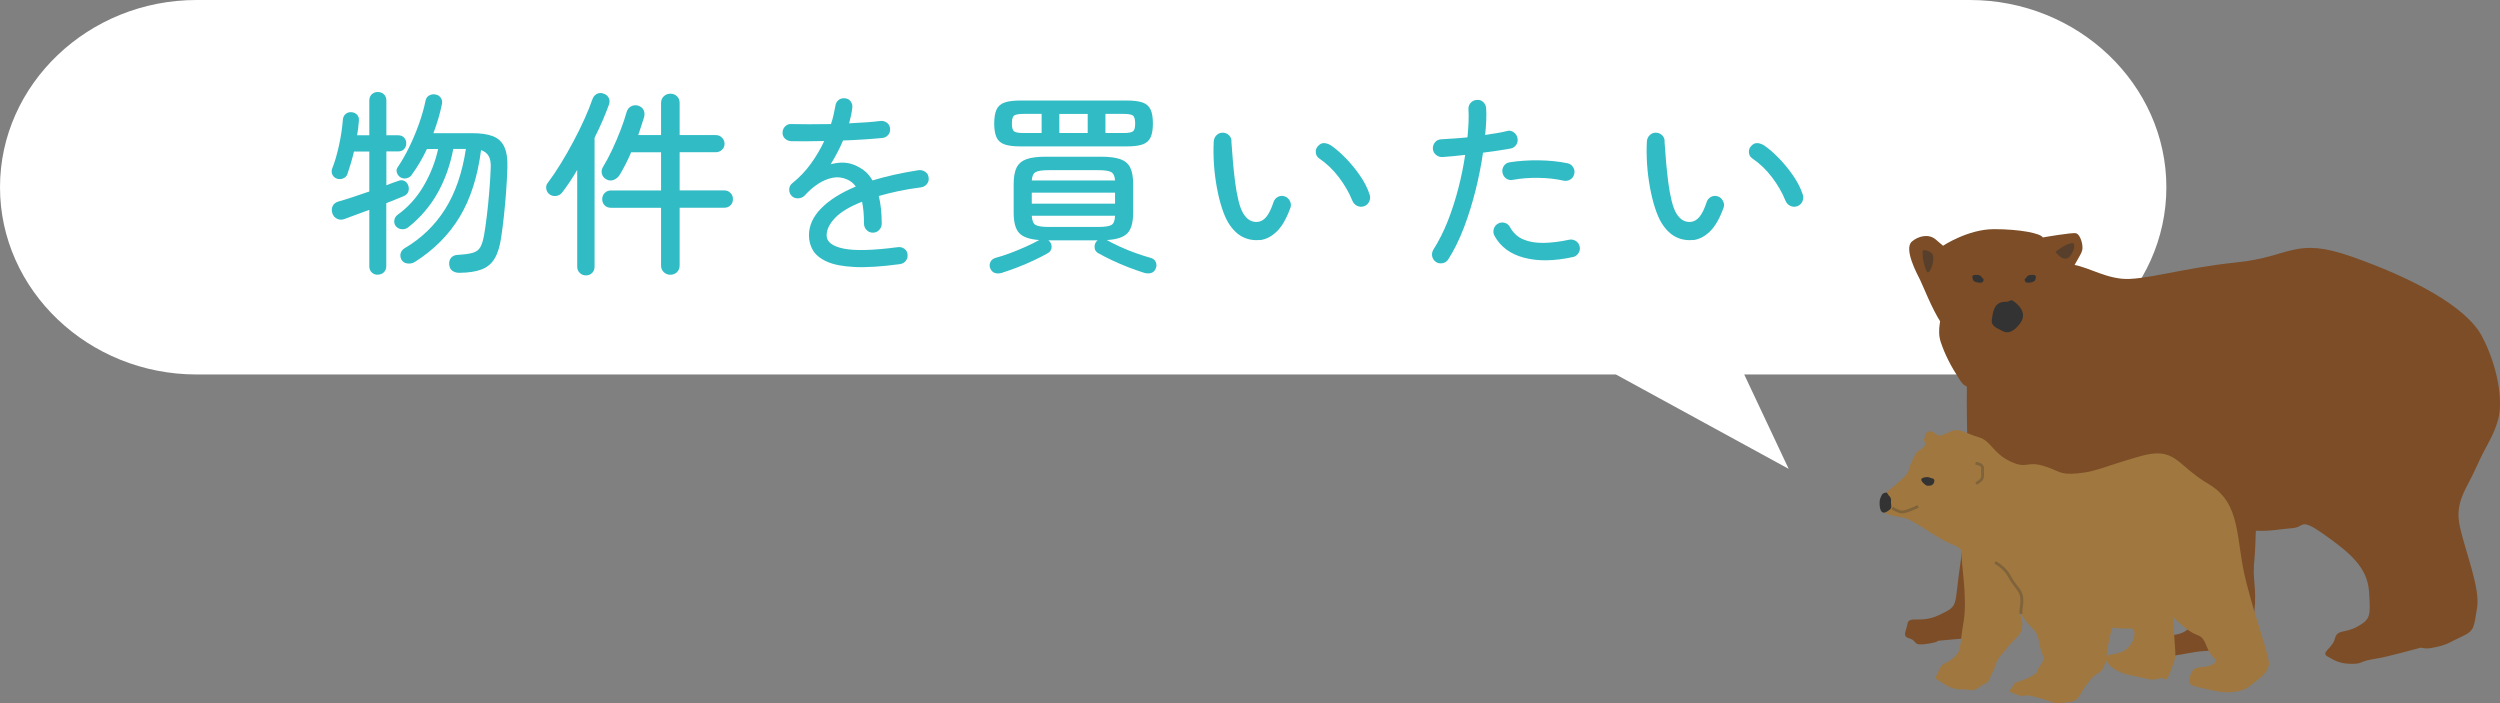
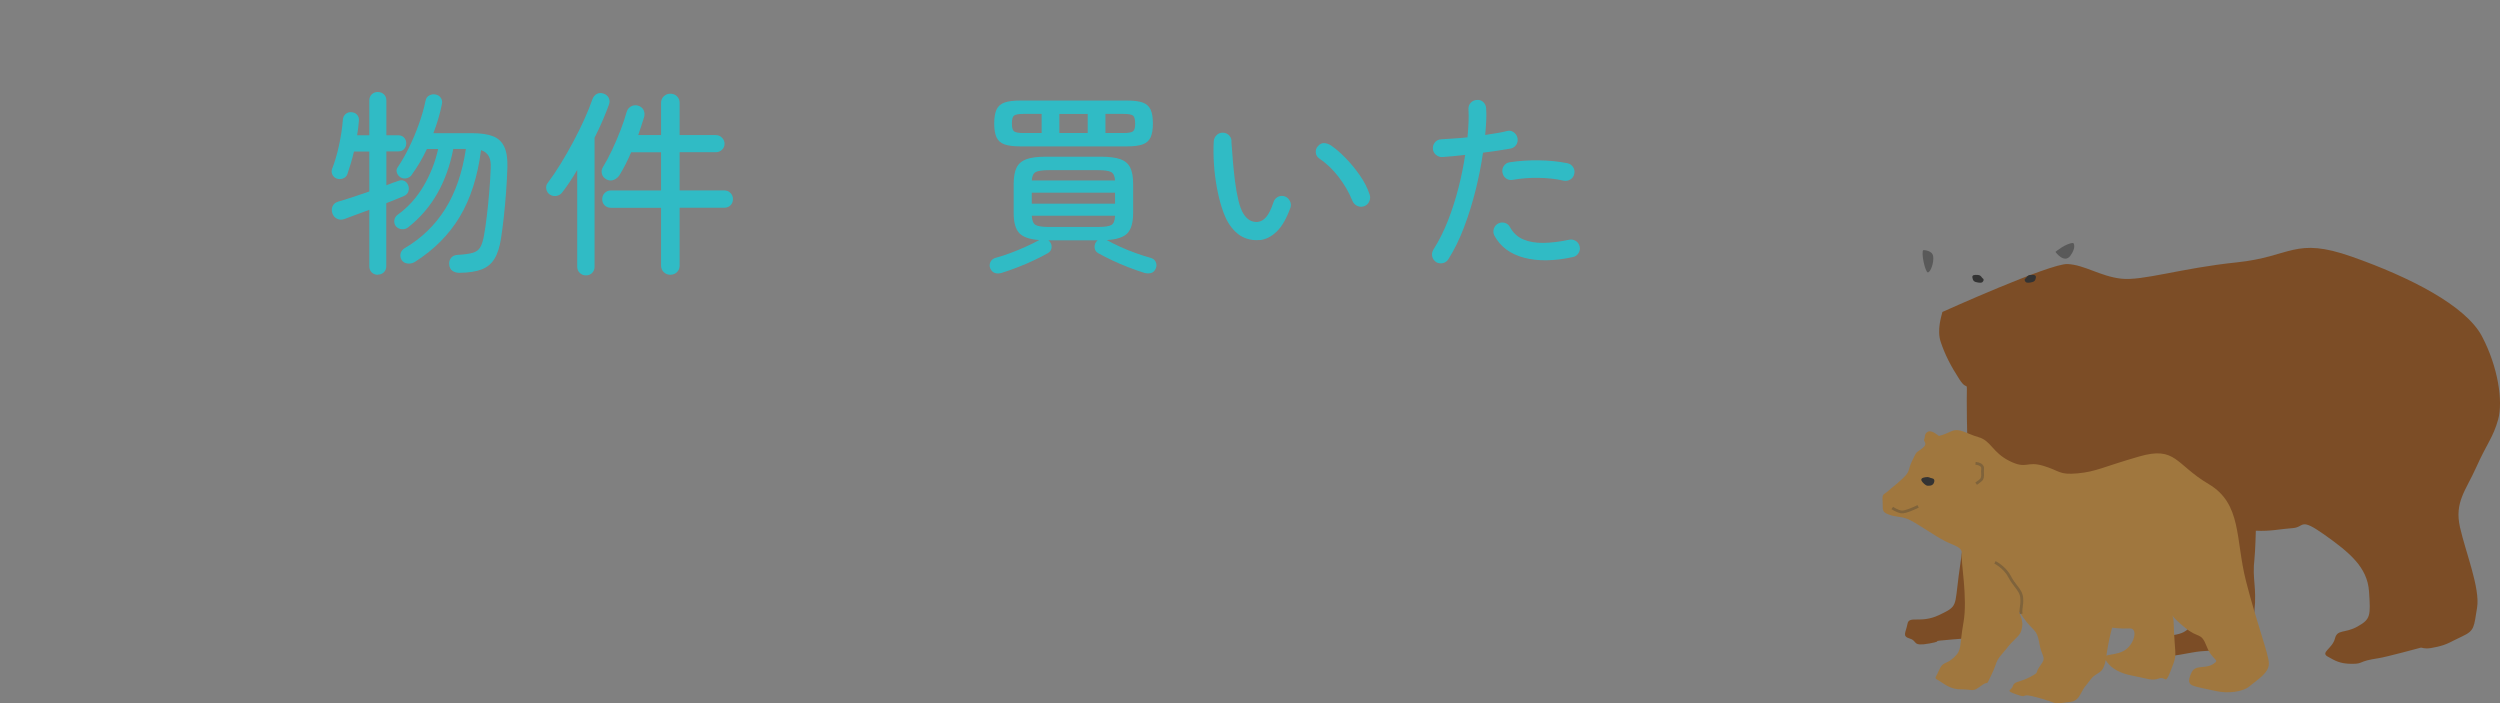
<svg xmlns="http://www.w3.org/2000/svg" viewBox="0 0 533.16 150">
  <rect x="0" y="0" width="533.16" height="150" fill="#808080" stroke="none" />
  <defs>
    <style>
      .cls-1 {
        opacity: .3;
      }

      .cls-1, .cls-2 {
        mix-blend-mode: multiply;
      }

      .cls-1, .cls-2, .cls-3, .cls-4, .cls-5, .cls-6, .cls-7 {
        stroke-width: 0px;
      }

      .cls-1, .cls-2, .cls-5 {
        fill: #333;
      }

      .cls-2 {
        opacity: .5;
      }

      .cls-8 {
        isolation: isolate;
      }

      .cls-3 {
        fill: #7c4d26;
      }

      .cls-4 {
        fill: #30bbc5;
      }

      .cls-6 {
        fill: #a0773e;
      }

      .cls-7 {
        fill: #fff;
      }
    </style>
  </defs>
  <g class="cls-8">
    <g id="_レイヤー_2" data-name="レイヤー 2">
      <g id="_内容" data-name="内容">
        <g>
          <g>
-             <path class="cls-7" d="m420.08,0H41.92C18.86,0,0,17.97,0,39.93s18.86,39.93,41.92,39.93h302.69l36.85,20.13-9.48-20.13h48.11c23.06,0,41.92-17.97,41.92-39.93S443.14,0,420.08,0Z" />
            <g>
              <path class="cls-4" d="m80.56,58.6c-.5,0-.93-.17-1.28-.5-.35-.34-.52-.77-.52-1.3v-12.05c-1.06.39-2.07.76-3.02,1.11-.95.35-1.72.64-2.31.86-.56.2-1.08.17-1.57-.08s-.82-.64-.99-1.18c-.17-.56-.14-1.07.08-1.53.22-.46.63-.78,1.22-.95.81-.22,1.81-.53,2.98-.92,1.18-.39,2.38-.8,3.61-1.22v-8.53h-3.27c-.2.84-.41,1.64-.63,2.39-.22.76-.45,1.46-.67,2.1-.11.53-.38.92-.8,1.15-.42.24-.88.3-1.39.19-.45-.11-.79-.36-1.03-.74-.24-.38-.3-.8-.19-1.28.59-1.46,1.09-3.15,1.51-5.08s.7-3.79.84-5.59c.06-.5.27-.9.63-1.18.36-.28.77-.39,1.22-.34.48.03.87.21,1.18.55.31.34.43.77.38,1.3-.08,1.04-.21,2.06-.38,3.07h2.6v-7.39c0-.56.17-1.01.52-1.34.35-.34.78-.5,1.28-.5.53,0,.97.17,1.32.5.35.34.52.78.52,1.34v7.39h2.52c.53,0,.95.17,1.26.5s.46.74.46,1.22-.15.88-.46,1.22-.73.5-1.26.5h-2.52v7.22c.48-.2.93-.37,1.36-.52.43-.15.82-.29,1.15-.4.48-.2.91-.2,1.3-.02s.67.5.84.94c.17.45.18.89.04,1.32-.14.43-.46.76-.97.99-.45.2-.99.42-1.64.67-.64.25-1.34.53-2.1.84v13.44c0,.53-.18.97-.52,1.3-.35.34-.79.5-1.32.5Zm17.38-.42c-.56,0-1.04-.14-1.45-.42-.41-.28-.64-.73-.69-1.34-.06-.56.08-1.04.4-1.43s.78-.6,1.36-.63c1.43-.08,2.51-.23,3.25-.44.74-.21,1.28-.61,1.62-1.2s.6-1.44.8-2.56c.2-1.09.39-2.45.59-4.07.2-1.62.37-3.34.52-5.15.15-1.81.26-3.51.31-5.1.06-1.09-.08-1.94-.42-2.54-.34-.6-.88-1.03-1.64-1.28-.73,5.66-2.25,10.4-4.56,14.24-2.31,3.84-5.51,7.04-9.59,9.62-.48.28-.99.38-1.55.31-.56-.07-.98-.33-1.26-.78-.25-.48-.31-.94-.19-1.39.13-.45.41-.81.86-1.09,3.58-2.1,6.47-4.89,8.65-8.36,2.18-3.47,3.65-7.74,4.41-12.81h-2.69c-.67,3.5-1.8,6.65-3.38,9.45-1.58,2.8-3.66,5.22-6.24,7.27-.39.31-.85.44-1.36.4-.52-.04-.94-.26-1.28-.65-.28-.39-.39-.82-.31-1.28.07-.46.29-.83.65-1.11,2.24-1.6,4.09-3.64,5.56-6.13,1.47-2.49,2.51-5.14,3.13-7.94h-2.39c-.45.95-.94,1.88-1.47,2.79-.53.91-1.09,1.77-1.68,2.58-.22.42-.58.7-1.07.84-.49.14-.94.1-1.36-.13-.39-.22-.67-.56-.82-1.01-.15-.45-.09-.85.19-1.22.84-1.23,1.64-2.63,2.41-4.2.77-1.57,1.46-3.21,2.08-4.94.62-1.72,1.09-3.39,1.43-5.02.11-.53.38-.91.82-1.13.43-.22.89-.28,1.36-.17.5.11.87.36,1.11.76.24.39.3.83.19,1.3-.2,1.01-.45,2.03-.76,3.07-.31,1.04-.66,2.07-1.05,3.11h8.27c1.85,0,3.32.22,4.43.65,1.11.43,1.91,1.18,2.41,2.25.5,1.06.73,2.53.67,4.41-.06,1.76-.15,3.56-.29,5.38-.14,1.82-.3,3.56-.48,5.21-.18,1.65-.37,3.12-.57,4.41-.28,1.88-.74,3.35-1.39,4.43-.64,1.08-1.56,1.85-2.75,2.31-1.19.46-2.79.71-4.81.73Z" />
              <path class="cls-4" d="m124.95,58.73c-.5,0-.94-.17-1.3-.52-.36-.35-.55-.79-.55-1.32v-20.66c-.5.87-1.02,1.7-1.55,2.5-.53.8-1.08,1.56-1.64,2.29-.31.42-.72.67-1.24.76-.52.08-.99-.01-1.41-.29-.42-.28-.67-.68-.76-1.2-.08-.52.03-.96.34-1.32.87-1.15,1.77-2.48,2.71-4.01.94-1.53,1.85-3.11,2.73-4.77.88-1.65,1.67-3.25,2.37-4.81.7-1.55,1.26-2.95,1.68-4.18.2-.56.52-.95.97-1.18s.94-.24,1.47-.04c.48.17.83.47,1.05.9.22.43.24.92.04,1.45-.39,1.09-.85,2.23-1.36,3.42-.52,1.19-1.08,2.4-1.7,3.63v27.51c0,.53-.18.97-.52,1.32-.35.35-.79.52-1.32.52Zm18.01-.13c-.53,0-.99-.18-1.39-.55-.39-.36-.59-.84-.59-1.43v-12.31h-10.71c-.53,0-.97-.17-1.32-.52-.35-.35-.52-.79-.52-1.32,0-.5.17-.94.52-1.3.35-.36.79-.55,1.32-.55h10.71v-8.15h-6.38c-.36.87-.76,1.72-1.18,2.54-.42.83-.85,1.6-1.3,2.33-.28.45-.68.78-1.2,1.01-.52.22-1.04.2-1.57-.08-.53-.28-.86-.68-.99-1.2-.13-.52-.05-1,.23-1.45.64-1.04,1.29-2.25,1.95-3.65.66-1.4,1.26-2.81,1.81-4.24.55-1.43.97-2.7,1.28-3.82.17-.56.48-.97.94-1.22s.96-.31,1.49-.17c.56.17.95.48,1.18.92.22.45.27.95.13,1.51-.2.62-.4,1.25-.61,1.91-.21.66-.43,1.31-.65,1.95h4.87v-6.85c0-.59.2-1.06.59-1.43.39-.36.85-.55,1.39-.55.56,0,1.03.18,1.41.55.38.36.57.84.57,1.43v6.85h7.73c.5,0,.94.18,1.3.55.36.36.55.8.55,1.3s-.18.93-.55,1.28c-.36.35-.8.52-1.3.52h-7.73v8.15h9.53c.53,0,.97.18,1.32.55.35.36.52.8.52,1.3,0,.53-.17.97-.52,1.32s-.79.52-1.32.52h-9.53v12.31c0,.59-.19,1.06-.57,1.43-.38.36-.85.55-1.41.55Z" />
-               <path class="cls-4" d="m191.92,56.33c-3.95.53-7.18.74-9.7.61-2.52-.13-4.49-.51-5.9-1.16-1.41-.64-2.4-1.45-2.96-2.42-.56-.97-.84-2.02-.84-3.17,0-2.07.87-4,2.62-5.77,1.75-1.78,4.21-3.32,7.37-4.64-.5-.7-1.12-1.2-1.85-1.51-1.01-.45-2.04-.57-3.11-.36-1.06.21-2.1.65-3.11,1.32-1.01.67-1.95,1.48-2.81,2.44-.36.39-.83.6-1.41.63-.57.03-1.04-.15-1.41-.55-.36-.39-.53-.85-.5-1.39.03-.53.24-.95.63-1.26,1.57-1.26,2.91-2.67,4.03-4.24,1.12-1.57,2.06-3.16,2.81-4.79-1.37.03-2.67.05-3.9.06-1.23.01-2.28,0-3.15-.02-.53-.03-.98-.22-1.34-.57-.36-.35-.53-.79-.5-1.32.03-.53.23-.97.61-1.32.38-.35.83-.5,1.36-.44.98.03,2.21.04,3.7.04s3.04-.01,4.66-.04c.22-.67.41-1.33.55-1.97.14-.64.27-1.26.38-1.85.06-.53.27-.96.65-1.28.38-.32.83-.45,1.36-.4.53.03.95.25,1.26.67.31.42.42.88.34,1.39-.06.53-.15,1.07-.27,1.62-.13.55-.26,1.1-.4,1.66,1.26-.06,2.46-.13,3.61-.21,1.15-.08,2.16-.18,3.02-.29.53-.06,1,.06,1.41.36.41.29.64.71.69,1.24.06.53-.08.99-.4,1.37-.32.38-.73.6-1.24.65-1.12.11-2.41.22-3.86.31-1.46.1-2.97.18-4.53.23-.36.87-.77,1.73-1.22,2.58-.45.85-.92,1.69-1.43,2.5,1.82-.5,3.46-.48,4.91.08.67.25,1.36.63,2.08,1.13s1.36,1.25,1.95,2.23c1.46-.45,3.01-.85,4.66-1.22,1.65-.36,3.37-.69,5.16-.97.53-.06,1.01.06,1.43.36.42.29.66.69.71,1.2.08.53-.04.99-.36,1.39-.32.39-.73.63-1.24.71-1.76.22-3.39.5-4.89.82-1.5.32-2.88.67-4.14,1.03.2.78.35,1.67.46,2.65.11.98.17,2.06.17,3.23,0,.53-.18.99-.55,1.37-.36.38-.81.57-1.34.57s-.98-.19-1.34-.57c-.36-.38-.55-.83-.55-1.37,0-.9-.04-1.73-.1-2.5-.07-.77-.18-1.49-.31-2.16-2.63,1.04-4.55,2.18-5.75,3.44-1.2,1.26-1.81,2.51-1.81,3.74,0,1.37,1.19,2.31,3.57,2.81,2.38.5,6.23.41,11.55-.29.53-.08,1.01.02,1.43.31s.66.71.71,1.24c.06.5-.07.96-.38,1.36-.31.41-.73.64-1.26.69Z" />
              <path class="cls-4" d="m213.71,58.18c-.59.17-1.1.18-1.53.04-.43-.14-.76-.46-.99-.97-.2-.48-.18-.94.04-1.39.22-.45.6-.74,1.13-.88.95-.25,1.99-.59,3.11-1.01,1.12-.42,2.23-.88,3.32-1.37,1.09-.49,2.04-.96,2.85-1.41-2.04-.14-3.46-.63-4.26-1.47s-1.2-2.28-1.2-4.33v-6.13c0-1.51.21-2.69.63-3.53.42-.84,1.13-1.43,2.12-1.79.99-.35,2.36-.52,4.09-.52h11.8c1.74,0,3.1.18,4.09.52.99.35,1.7.94,2.12,1.79.42.84.63,2.02.63,3.53v6.13c0,2.04-.41,3.49-1.22,4.35-.81.85-2.28,1.34-4.41,1.45.84.48,1.8.96,2.88,1.45,1.08.49,2.18.94,3.32,1.34,1.13.41,2.16.73,3.09.99.56.14.94.43,1.15.88.21.45.22.91.02,1.39-.2.5-.52.83-.97.97-.45.14-.97.13-1.55-.04-.98-.31-2.07-.69-3.27-1.15-1.2-.46-2.38-.97-3.53-1.51-1.15-.55-2.14-1.06-2.98-1.53-.42-.25-.67-.59-.73-1.03-.07-.43,0-.83.19-1.2.11-.2.27-.36.46-.5h-10.54c.2.14.35.31.46.5.22.36.29.76.21,1.2-.08.43-.34.78-.76,1.03-.84.48-1.83.99-2.98,1.53-1.15.55-2.32,1.05-3.53,1.51-1.2.46-2.3.85-3.27,1.15Zm3.86-26.96c-1.4,0-2.51-.14-3.32-.42-.81-.28-1.39-.78-1.72-1.49s-.5-1.7-.5-2.96.17-2.29.5-3,.91-1.21,1.72-1.49c.81-.28,1.92-.42,3.32-.42h22.76c1.43,0,2.54.14,3.34.42.8.28,1.36.78,1.7,1.49s.5,1.72.5,3-.17,2.25-.5,2.96-.9,1.21-1.7,1.49c-.8.28-1.91.42-3.34.42h-22.76Zm.71-2.86h3.86v-4.07h-3.86c-1.06,0-1.74.13-2.04.38s-.44.81-.44,1.68.15,1.39.44,1.64.97.38,2.04.38Zm1.76,10.12h17.76c-.06-.92-.34-1.52-.84-1.79-.5-.27-1.43-.4-2.77-.4h-10.54c-1.34,0-2.27.13-2.77.4-.5.27-.78.86-.84,1.79Zm0,4.96h17.76v-2.35h-17.76v2.35Zm3.61,4.96h10.54c1.4,0,2.34-.14,2.83-.42.49-.28.75-.94.78-1.97h-17.76c.06,1.04.33,1.69.82,1.97.49.28,1.42.42,2.79.42Zm2.27-20.03h6.05v-4.07h-6.05v4.07Zm9.83,0h3.86c1.06,0,1.74-.13,2.04-.38s.44-.8.44-1.64-.15-1.43-.44-1.68-.97-.38-2.04-.38h-3.86v4.07Z" />
              <path class="cls-4" d="m268.67,51.17c-1.32.14-2.54-.08-3.67-.65-1.13-.57-2.15-1.57-3.04-3-.5-.84-.97-1.92-1.39-3.23-.42-1.32-.78-2.77-1.07-4.37-.29-1.6-.5-3.23-.61-4.91-.11-1.68-.13-3.32-.04-4.91.06-.53.27-.97.65-1.32.38-.35.83-.51,1.36-.48.53.03.97.24,1.32.63.35.39.5.85.44,1.39.11,1.65.22,3.12.34,4.41.11,1.29.26,2.65.44,4.07.18,1.43.42,2.74.71,3.95.29,1.2.64,2.13,1.03,2.77.78,1.29,1.79,1.89,3.02,1.81.73-.06,1.36-.42,1.91-1.09.55-.67,1.06-1.72,1.53-3.15.17-.5.48-.87.94-1.11.46-.24.94-.27,1.45-.1.48.17.84.49,1.09.97.25.48.29.95.13,1.43-.84,2.32-1.82,4.03-2.94,5.1-1.12,1.08-2.32,1.69-3.61,1.83Zm22.21-7.18c-.5.17-.99.13-1.47-.1-.48-.24-.81-.61-1.01-1.11-.7-1.74-1.67-3.41-2.9-5.02-1.23-1.61-2.62-2.93-4.16-3.97-.45-.31-.69-.73-.73-1.28-.04-.55.12-1,.48-1.36.39-.45.83-.66,1.32-.63.49.03.97.2,1.45.5.98.67,2.02,1.57,3.11,2.69,1.09,1.12,2.11,2.35,3.04,3.7.94,1.34,1.63,2.7,2.08,4.07.17.5.14,1-.08,1.49-.22.49-.6.83-1.13,1.03Z" />
              <path class="cls-4" d="m306.25,55.87c-.45-.31-.72-.71-.82-1.22-.1-.5,0-.98.27-1.43,1.18-1.85,2.2-3.9,3.09-6.15.88-2.25,1.63-4.59,2.25-7.01.62-2.42,1.09-4.77,1.43-7.03-.87.11-1.71.2-2.52.27-.81.07-1.58.13-2.31.19-.53.03-1-.13-1.41-.48-.41-.35-.62-.78-.65-1.28-.03-.53.13-.99.46-1.39s.77-.6,1.3-.63c.78-.06,1.66-.11,2.62-.17.97-.06,1.97-.14,3-.25.11-1.15.19-2.23.23-3.23s.03-1.93-.02-2.77c-.03-.53.13-.99.48-1.37.35-.38.79-.58,1.32-.61.53-.06.99.1,1.36.46.38.36.58.81.61,1.34.06.78.06,1.65.02,2.6-.04.95-.12,1.97-.23,3.07.9-.14,1.74-.27,2.54-.4s1.5-.27,2.12-.44c.5-.14.97-.06,1.41.25.43.31.71.71.82,1.22.11.53.03,1.02-.25,1.45-.28.43-.69.71-1.22.82-.78.14-1.68.29-2.69.44-1.01.15-2.07.3-3.19.44-.36,2.55-.89,5.2-1.57,7.96-.69,2.76-1.51,5.41-2.48,7.96-.97,2.55-2.08,4.82-3.34,6.8-.28.45-.68.73-1.2.84s-1,.03-1.45-.25Zm29.18-1.05c-3.98.87-7.43.92-10.37.15-2.94-.77-5.05-2.33-6.34-4.68-.25-.48-.3-.97-.15-1.47.15-.5.45-.88.9-1.13.45-.25.92-.31,1.43-.17.5.14.88.45,1.13.92.67,1.23,1.62,2.11,2.83,2.62,1.22.52,2.66.76,4.32.74,1.67-.03,3.48-.25,5.44-.67.5-.11.98-.03,1.43.25s.73.69.84,1.22c.11.5.02.97-.27,1.41s-.69.71-1.2.82Zm-2.02-16.3c-1.54-.36-3.3-.56-5.27-.59-1.97-.03-3.8.11-5.48.42-.53.11-1.01.02-1.43-.27-.42-.29-.69-.71-.8-1.24-.11-.5-.02-.98.27-1.43.29-.45.71-.71,1.24-.8,1.99-.31,4.07-.45,6.26-.42,2.18.03,4.23.24,6.13.63.5.11.9.4,1.18.86.28.46.35.94.21,1.45-.11.5-.39.89-.84,1.16-.45.27-.94.34-1.47.23Z" />
-               <path class="cls-4" d="m361.04,51.17c-1.32.14-2.54-.08-3.67-.65-1.13-.57-2.15-1.57-3.04-3-.5-.84-.97-1.92-1.39-3.23-.42-1.32-.78-2.77-1.07-4.37-.29-1.6-.5-3.23-.61-4.91-.11-1.68-.13-3.32-.04-4.91.06-.53.27-.97.65-1.32.38-.35.83-.51,1.36-.48.53.03.97.24,1.32.63.35.39.5.85.44,1.39.11,1.65.22,3.12.34,4.41.11,1.29.26,2.65.44,4.07.18,1.43.42,2.74.71,3.95.29,1.2.64,2.13,1.03,2.77.78,1.29,1.79,1.89,3.02,1.81.73-.06,1.36-.42,1.91-1.09.55-.67,1.06-1.72,1.53-3.15.17-.5.48-.87.94-1.11.46-.24.94-.27,1.45-.1.48.17.84.49,1.09.97.25.48.29.95.13,1.43-.84,2.32-1.82,4.03-2.94,5.1-1.12,1.08-2.32,1.69-3.61,1.83Zm22.21-7.18c-.5.17-.99.13-1.47-.1-.48-.24-.81-.61-1.01-1.11-.7-1.74-1.67-3.41-2.9-5.02-1.23-1.61-2.62-2.93-4.16-3.97-.45-.31-.69-.73-.73-1.28-.04-.55.12-1,.48-1.36.39-.45.83-.66,1.32-.63.49.03.97.2,1.45.5.98.67,2.02,1.57,3.11,2.69,1.09,1.12,2.11,2.35,3.04,3.7.94,1.34,1.63,2.7,2.08,4.07.17.5.14,1-.08,1.49-.22.49-.6.83-1.13,1.03Z" />
            </g>
          </g>
          <g>
            <g>
              <path class="cls-3" d="m480.79,119.22c-.5,4.36.52,5.89,0,11.09-.52,5.2-1.91,5.02-4.16,7.1-2.25,2.08-4.16.87-9.01,1.73-4.85.87-4.68.87-6.41.69-1.73-.17-2.43-1.91-2.95-3.12-.52-1.21,5.2-.69,7.45-1.91,2.25-1.21,1.04-2.25,1.04-7.8s-2.08-5.37-4.5-9.7c-2.43-4.33-2.6-4.51-6.76-8.84-4.16-4.33-4.33-2.6-8.49-3.81-4.16-1.21-7.8,0-9.88,3.29-2.08,3.29-1.39,11.26-3.46,15.6-2.08,4.33-6.41,7.45-7.8,9.36-1.39,1.91,0,1.39-1.04,2.25-1.04.87-2.25.69-8.32,1.21-6.07.52-1.21.17-5.03.87-3.81.69-2.43-.52-4.16-1.04-1.73-.52-.87-1.21-.52-3.12.34-1.91,2.77,0,6.76-1.91,3.99-1.9,3.29-1.73,4.16-8.32.87-6.58,2.25-14.73,2.08-20.62-.17-5.89-.35-11.78-.35-16.81s.35-1.56-1.56-4.5c-1.91-2.95-3.12-5.37-3.99-7.97-.87-2.6.17-5.55.35-6.41,0,0,23.05-10.4,26.69-10.22,3.64.17,6.93,2.6,11.44,3.12,4.51.52,12.82-2.25,24.61-3.47,11.78-1.21,12.31-5.55,24.61-1.21,12.3,4.33,24.26,10.4,27.73,16.98,3.46,6.59,4.5,13.86,3.46,17.68-1.04,3.81-2.43,5.2-4.68,10.23-2.25,5.02-4.68,7.45-3.47,12.82,1.21,5.37,4.33,13,3.64,17.16-.69,4.16-.52,4.85-3.12,6.07-2.6,1.21-3.12,1.73-5.37,2.25-2.25.52-2.6.35-3.46.17,0,0-7.5,2.03-9.01,2.25-4.66.69-3.12,1.21-5.72,1.21s-3.64-.69-5.2-1.56c-1.56-.87,1.04-1.73,1.56-3.81.52-2.08,2.08-1.04,4.85-2.6,2.77-1.56,2.77-2.25,2.43-7.45-.35-5.2-4.16-8.32-9.53-12.13-5.37-3.81-4.16-1.56-6.76-1.39-2.6.17-4.73.72-7.85.55,0,0-.12,4.43-.3,6.04Z" />
-               <path class="cls-3" d="m441.42,58.61c-.46,1.62.22,7.09-4.88,10.86-5.1,3.77-8.86,5.54-12.19,5.32-3.32-.22-8.42-2.88-10.42-5.98-1.99-3.1-3.77-7.76-4.43-9.09-.67-1.33-3.54-6.65-1.77-8.2,1.3-1.14,3.55-1.77,5.1-.44l1.55,1.33s5.32-3.54,10.86-3.54,9.97.89,10.42,1.77c0,0,6.21-1.11,7.09-.89.89.22,1.55,2.44,1.33,3.55-.22,1.11-2.22,3.77-2.66,5.32Z" />
-               <path class="cls-5" d="m427.68,64.37c1.29,0,.88-.89,2.21.22,1.33,1.11,2.22,2.66.89,4.43-1.33,1.77-2.66,2.22-3.77,1.55-1.11-.67-2.44-.89-2.22-2.44.22-1.55.44-3.77,2.88-3.77Z" />
+               <path class="cls-5" d="m427.68,64.37Z" />
              <path class="cls-5" d="m431.99,59.36c.18-.1.32-.68,1-.72.68-.04,1.29-.07,1.19.58-.11.64-.34.92-1.22,1.04-.72.1-.87-.02-1.01-.19-.18-.2-.28-.53.04-.71Z" />
              <path class="cls-5" d="m422.83,59.36c-.18-.1-.32-.68-1.01-.72-.68-.04-1.29-.07-1.18.58.11.64.34.92,1.22,1.04.72.1.87-.02,1.01-.19.18-.2.28-.53-.04-.71Z" />
              <path class="cls-2" d="m410.19,53.34s1.9,0,2.09,1.33c.19,1.33-.57,3.42-1.14,3.42s-1.52-4.38-.95-4.76Z" />
              <path class="cls-2" d="m442.15,51.82s.76.76-.57,2.66c-1.33,1.9-3.23-.76-3.23-.76,0,0,2.28-1.9,3.8-1.9Z" />
            </g>
            <g>
              <path class="cls-6" d="m421.92,93.22c-2.54-.71-4.04-2.08-5.86-1.21-1.82.87-2.59.95-2.59.95,0,0-1.51-1.34-2.32-.89-.82.45-.53,1.05-.79,1.58-.27.53,1,.9-.47,2.01-1.48,1.11-1,.42-2.06,2.53-1.05,2.11-.32,2.22-2.06,3.85s-1.92,1.61-3.01,2.59c-1.08.98-1.4.56-1.27,2.27.13,1.71-.32,2.22,1.29,2.82,1.61.61,2.4.34,4.01.95,1.61.61,5.89,3.67,8,4.72,2.11,1.05,3.78,1.29,3.57,2.77-.21,1.48,1.3,9.42.38,14.57-.92,5.15-.26,5.81-2,7.45-1.74,1.64-2.38.79-3.22,2.75-.84,1.96-1.16,1.53.05,2.27,1.22.74,2.38,1.85,4.83,1.82,2.46-.03,2.17.68,4.06-.74,1.9-1.43.87.5,2.22-2.32,1.35-2.83.76-2.72,2.35-4.57,1.58-1.85,1.16-1.53,2.48-2.85,1.32-1.32,1.53-1.48,1.77-3.14.24-1.66-1.8-4.59.24-1.66,2.04,2.93,2.88,2.3,3.38,5.38.5,3.09,1.66,2.88.27,4.75-1.4,1.87,0,1.32-2.24,2.51-2.24,1.19-3.33.85-3.67,1.93-.34,1.08-1.82.87.87,1.82,2.69.95.26-.53,4.43.63,4.17,1.16,3.38,1.42,5.31,1.13,1.93-.29,2.83.03,3.85-1.9,1.03-1.93.74-1.22,2.14-3.09,1.4-1.88,2.75-.74,3.32-4.81.58-4.07,1.26-6.23,1.26-6.23,0,0,1.85.27,3.75.16s.98,3.72-1.45,4.88c-2.43,1.16-4.94.24-3.35,2.35q1.59,2.11,5.26,2.82c3.67.71,4.17,1.16,5.75.63,1.58-.53,1.29,1.51,2.48-1.53,1.19-3.04,1.16-2.85.89-6.28-.27-3.43-.11-4.54-.37-5.33-.27-.79-.53-.26,2.51,2.24,3.04,2.51,3.46.87,4.7,4.06,1.24,3.19,3.01,2.69,1.35,3.77-1.66,1.08-3.77.03-4.59,1.8-.82,1.77-.74,2.54.71,2.93,1.45.4,2.19.5,4.57,1.03,2.38.53,5.62.23,7.13-1.06,1.5-1.3,4.17-2.8,4.09-4.89-.08-2.08-2.57-8.47-4.87-17.47-2.3-9-.85-16.53-7.98-20.74-7.13-4.22-6.95-8.15-14.81-5.88-7.87,2.27-9.13,3.23-13.14,3.6-4.01.37-3.7-.53-7.31-1.61-3.62-1.08-3.51.82-7.21-1.03-3.7-1.85-3.91-4.33-6.63-5.09Z" />
              <path class="cls-1" d="m430.79,131.01l.56-.19c-.11-.33-.06-.7.01-1.21.08-.54.17-1.21.11-2.1-.09-1.11-.65-1.84-1.31-2.69-.41-.54-.88-1.14-1.29-1.94-1.06-2.09-3.19-3.17-3.28-3.22l-.27.53s2.04,1.04,3.01,2.96c.43.84.92,1.47,1.35,2.03.62.8,1.11,1.43,1.18,2.37.06.83-.02,1.43-.1,1.97-.08.55-.15,1.02,0,1.48Z" />
              <path class="cls-5" d="m412,101.99c-.59-.08-.51-.36-1.43-.21-.52.09-1.26.29-.51,1.11.81.88,1.15.69,1.15.69,0,0,.92.13,1.21-.58.29-.71-.05-.95-.42-1Z" />
              <path class="cls-1" d="m421.63,103.39l.84-.63c.71-.53.67-1.2.64-1.79-.02-.25-.03-.52,0-.78.2-1.4-1.22-1.61-1.76-1.68l-.08.59c1.14.16,1.33.51,1.25,1.01-.05.32-.03.62-.01.89.04.62.03.96-.4,1.29l-.85.63.36.48Z" />
              <path class="cls-1" d="m405.47,109.47c.99.14,3.46-1.08,3.74-1.22l-.27-.53c-.99.49-2.78,1.25-3.39,1.16-.84-.12-1.82-.79-1.83-.79l-.34.49s1.1.75,2.08.89Z" />
-               <path class="cls-5" d="m402.3,105.05c-1.03.06-1.03.68-1.29,1.21-.26.53-.23,2.34.27,2.85.47.48,1.08.08,1.72-.4.63-.48.18-1.15.29-1.89.11-.74-.56-1.23-.56-1.23-.09-.08-.23-.55-.43-.54Z" />
            </g>
          </g>
        </g>
      </g>
    </g>
  </g>
</svg>